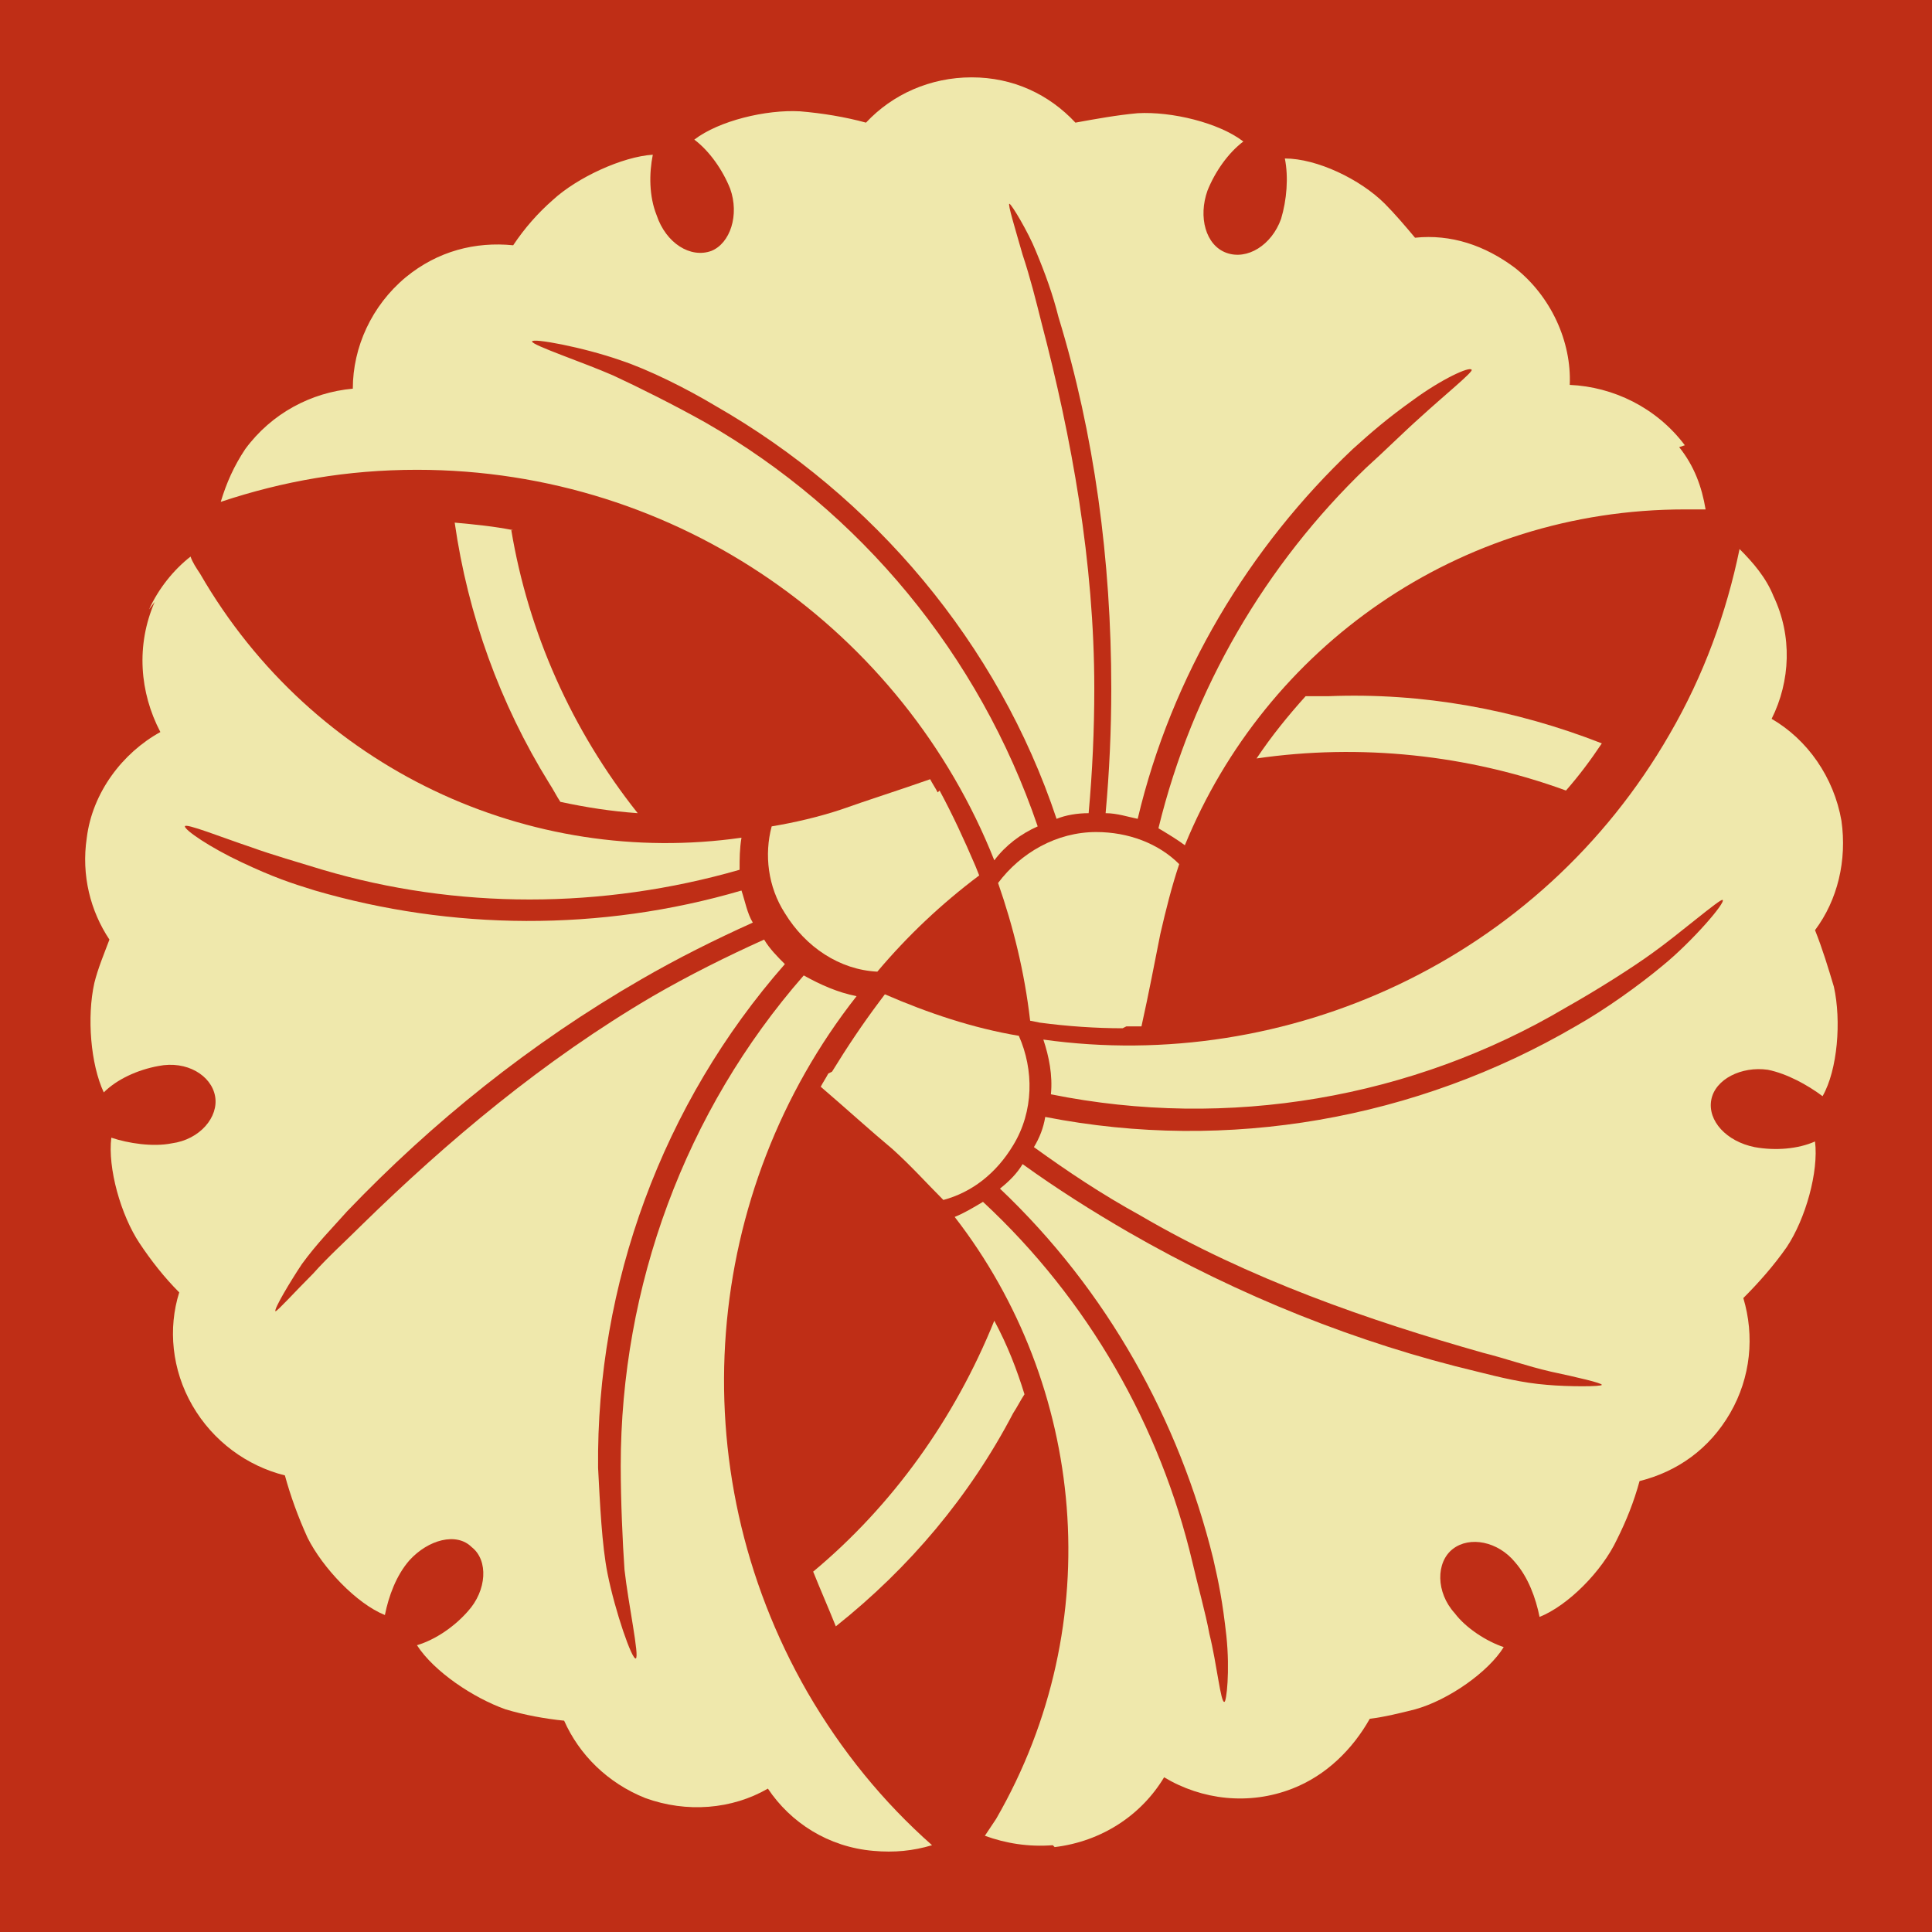
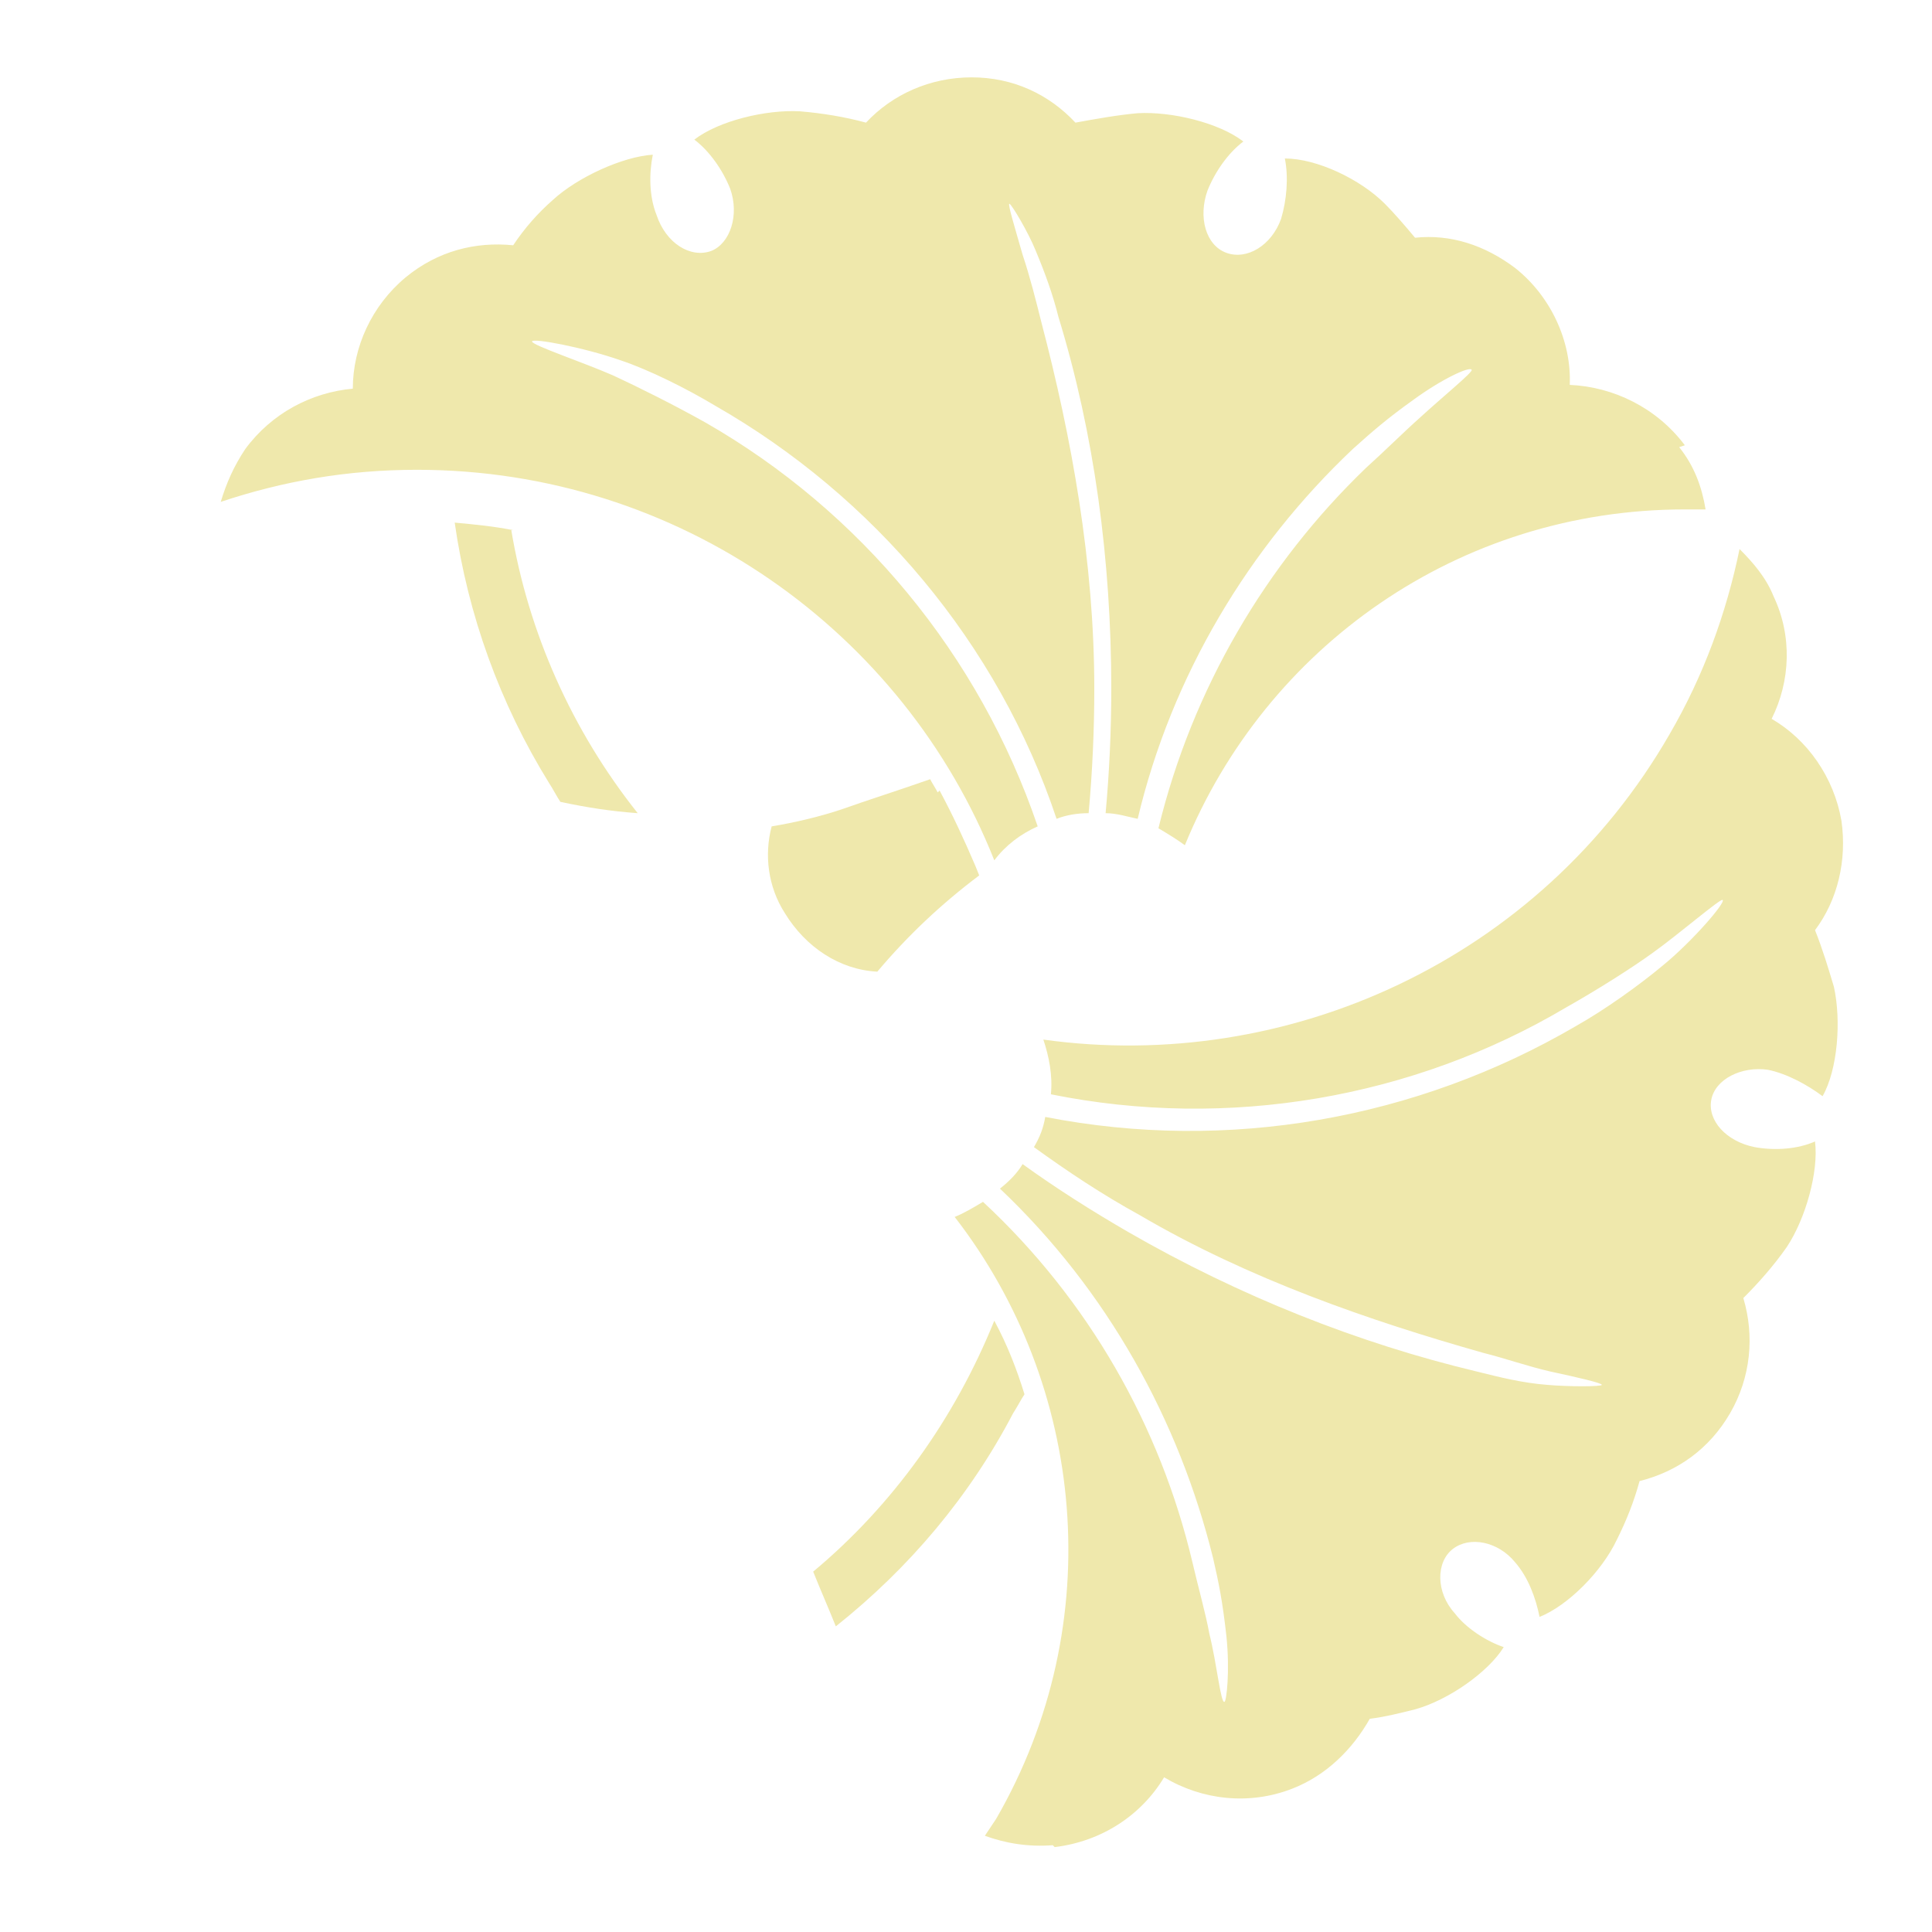
<svg xmlns="http://www.w3.org/2000/svg" viewBox="0 0 1024 1024">
  <defs>
    <g id="asset996" desc="Hakko Daiodo (CC-BY equivalent)/Ichou/Mitsu Kumiawase Icho">
      <path d="m893 236 c-15 -20 -38 -31 -61 -32 1 -23 -10 -47 -29 -62 -16 -12 -34 -18 -53 -16 -5 -6 -11 -13 -16 -18 -13 -13 -36 -24 -53 -24 2 10 1 22 -2 32 -5 14 -18 22 -29 18 -11 -4 -15 -19 -10 -33 4 -10 11 -20 19 -26 -13 -10 -38 -16 -56 -15 -11 1 -22 3 -33 5 -14 -15 -33 -24 -55 -24 -22 0 -42 9 -56 24 -11 -3 -23 -5 -35 -6 -18 -1 -43 5 -56 15 8 6 15 16 19 26 5 14 0 29 -10 33 -11 4 -24 -4 -29 -19 -4 -10 -4 -22 -2 -32 -16 1 -40 12 -53 24 -8 7 -15 15 -21 24 -20 -2 -40 3 -57 17 -18 15 -28 37 -28 59 -22 2 -43 13 -57 32 -6 9 -10 18 -13 28 33 -11 67 -17 104 -17 139 0 258 86 306 207 6 -8 14 -14 23 -18 -31 -91 -94 -167 -176 -214 -16 -9 -36 -19 -49 -25 -16 -7 -43 -16 -43 -18 0 -2 27 3 47 10 15 5 35 15 50 24 84 48 150 126 181 219 5 -2 11 -3 17 -3 2 -22 3 -44 3 -66 0 -67 -12 -133 -28 -194 -3 -12 -6 -24 -10 -36 -4 -14 -8 -27 -7 -27 1 0 10 15 14 25 5 12 9 23 12 35 19 62 28 129 28 197 0 22 -1 44 -3 66 6 0 12 2 17 3 18 -76 59 -144 114 -196 10 -9 18 -16 32 -26 15 -11 30 -18 31 -16 1 1 -15 14 -27 25 -9 8 -19 18 -29 27 -53 51 -92 117 -110 191 5 3 10 6 14 9 43 -105 145 -178 265 -178 4 0 7 0 11 0 -2 -12 -6 -23 -14 -33 " />
-       <path d="m597 544 c3 0 6 0 8 0 4 -18 7 -34 10 -49 3 -13 6 -25 10 -37 -11 -11 -27 -17 -44 -17 -21 0 -40 11 -52 27 8 23 14 47 17 73 l5 1 c15 2 30 3 44 3 " />
      <path d="m431 833 c4 10 8 19 12 29 39 -31 71 -69 94 -113 2 -3 4 -7 6 -10 -4 -13 -9 -26 -16 -39 -21 52 -54 98 -96 133 " />
-       <path d="m82 319 c-10 23 -8 48 3 69 -20 11 -36 32 -39 56 -3 20 2 39 12 54 -3 8 -6 15 -8 23 -4 18 -2 43 5 58 7 -7 18 -12 29 -14 15 -3 28 5 30 16 2 11 -8 23 -23 25 -10 2 -23 0 -32 -3 -2 16 5 41 15 56 6 9 13 18 21 26 -6 19 -4 41 7 60 11 19 29 32 49 37 3 11 7 22 12 33 8 16 26 35 41 41 2 -10 6 -21 13 -29 10 -11 25 -15 33 -7 9 7 8 23 -2 34 -7 8 -17 15 -27 18 9 14 30 28 47 34 10 3 21 5 31 6 8 18 23 33 43 41 22 8 46 6 65 -5 12 18 32 31 56 33 11 1 21 0 31 -3 -26 -23 -48 -50 -66 -81 -69 -120 -55 -266 26 -369 -10 -2 -19 -6 -28 -11 -63 72 -97 165 -97 260 0 18 1 41 2 55 2 18 8 46 6 47 -2 1 -11 -25 -15 -45 -3 -15 -4 -37 -5 -56 -1 -97 34 -193 99 -267 -4 -4 -8 -8 -11 -13 -20 9 -40 19 -59 30 -58 34 -109 77 -154 121 -9 9 -18 17 -26 26 -10 10 -19 20 -20 20 -1 -1 8 -16 14 -25 8 -11 16 -19 24 -28 45 -47 97 -89 156 -123 19 -11 39 -21 59 -30 -3 -5 -4 -11 -6 -17 -75 22 -154 21 -226 0 -13 -4 -22 -7 -39 -15 -17 -8 -30 -17 -30 -19 0 -2 20 6 35 11 11 4 25 8 38 12 71 21 148 21 221 0 0 -6 0 -11 1 -17 -112 16 -227 -36 -287 -140 -2 -3 -4 -6 -5 -9 -9 7 -17 17 -22 28 " />
      <path d="m497 420 c-1 -2 -3 -5 -4 -7 -17 6 -33 11 -47 16 -12 4 -25 7 -37 9 -4 15 -2 32 7 46 11 18 29 30 49 31 16 -19 34 -36 54 -51 l-2 -5 c-6 -14 -12 -27 -19 -40 " />
-       <path d="m830 419 c7 -8 13 -16 19 -25 -46 -18 -95 -27 -145 -25 -4 0 -8 0 -12 0 -9 10 -18 21 -26 33 55 -8 112 -2 164 17 " />
      <path d="m559 979 c25 -3 46 -17 58 -37 20 12 45 15 68 6 18 -7 32 -21 41 -37 8 -1 16 -3 24 -5 18 -5 39 -20 47 -33 -9 -3 -20 -10 -26 -18 -10 -11 -10 -27 -1 -34 9 -7 24 -4 33 7 7 8 11 19 13 29 15 -6 33 -24 41 -41 5 -10 9 -20 12 -31 20 -5 37 -17 48 -36 11 -19 13 -41 7 -61 8 -8 16 -17 23 -27 10 -15 17 -40 15 -56 -9 4 -21 5 -32 3 -15 -3 -25 -14 -23 -25 2 -11 16 -18 30 -16 10 2 21 8 29 14 8 -14 10 -40 6 -58 -3 -10 -6 -20 -10 -30 12 -16 17 -37 14 -58 -4 -23 -18 -43 -37 -54 10 -20 11 -44 1 -65 -4 -10 -11 -18 -18 -25 -7 34 -19 67 -37 98 -69 120 -203 180 -332 162 3 9 5 19 4 29 94 19 192 2 273 -46 16 -9 35 -21 46 -29 14 -10 36 -29 37 -28 2 1 -16 22 -32 35 -12 10 -30 23 -46 32 -84 49 -184 67 -281 48 -1 6 -3 11 -6 16 18 13 36 25 56 36 58 34 122 56 182 73 12 3 23 7 36 10 14 3 27 6 27 7 0 1 -18 1 -29 0 -13 -1 -25 -4 -37 -7 -63 -15 -126 -40 -185 -74 -19 -11 -38 -23 -56 -36 -3 5 -7 9 -12 13 57 54 95 123 113 196 3 13 5 23 7 41 2 19 0 35 -1 35 -2 1 -4 -20 -8 -36 -2 -11 -6 -25 -9 -38 -17 -72 -55 -139 -111 -191 -5 3 -10 6 -15 8 69 89 82 215 22 319 -2 3 -4 6 -6 9 11 4 23 6 36 5 " />
-       <path d="m439 569 c-1 2 -3 5 -4 7 14 12 26 23 38 33 10 9 18 18 27 27 15 -4 28 -14 37 -29 11 -18 11 -40 3 -58 -24 -4 -48 -12 -71 -22 l-3 4 c-9 12 -17 24 -25 37 " />
      <path d="m272 281 c-10 -2 -20 -3 -31 -4 7 49 24 96 50 138 2 3 4 7 6 10 14 3 27 5 41 6 -35 -44 -58 -96 -67 -150 " />
    </g>
  </defs>
-   <rect x="0" y="0" width="100%" height="100%" fill="#BF2E16" />
  <use href="#asset996" fill="#EFE8AC" />
</svg>